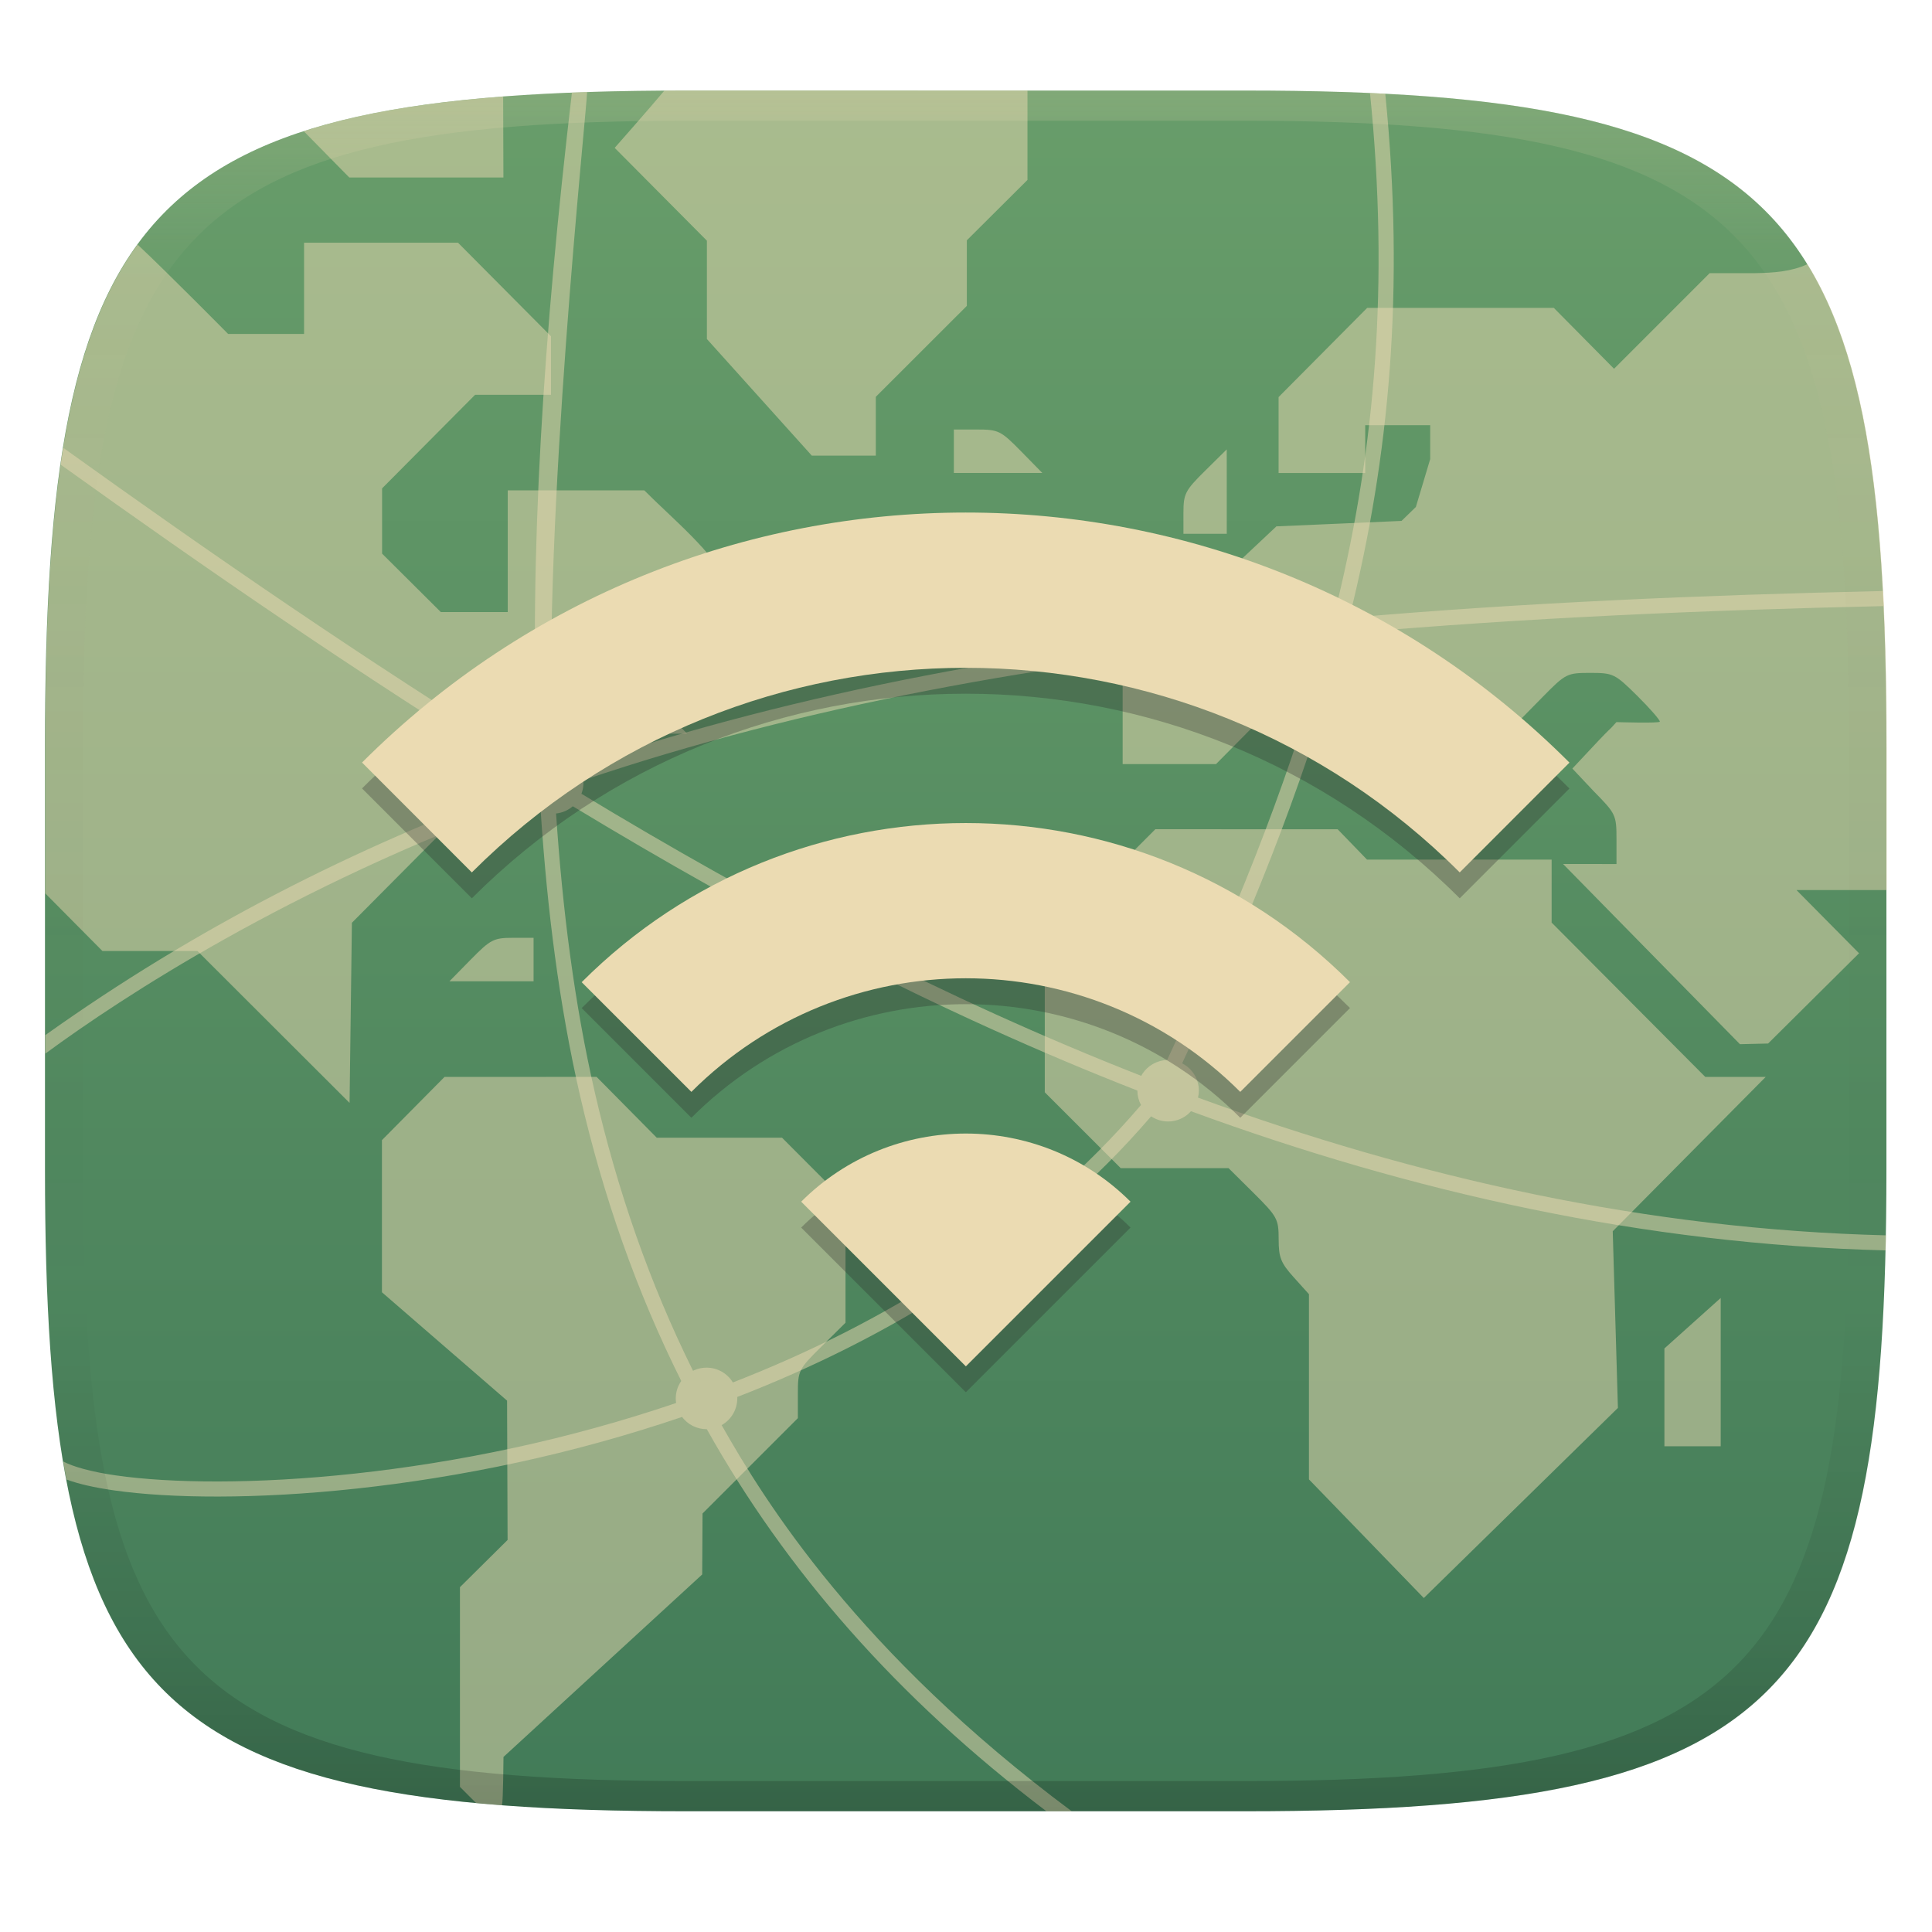
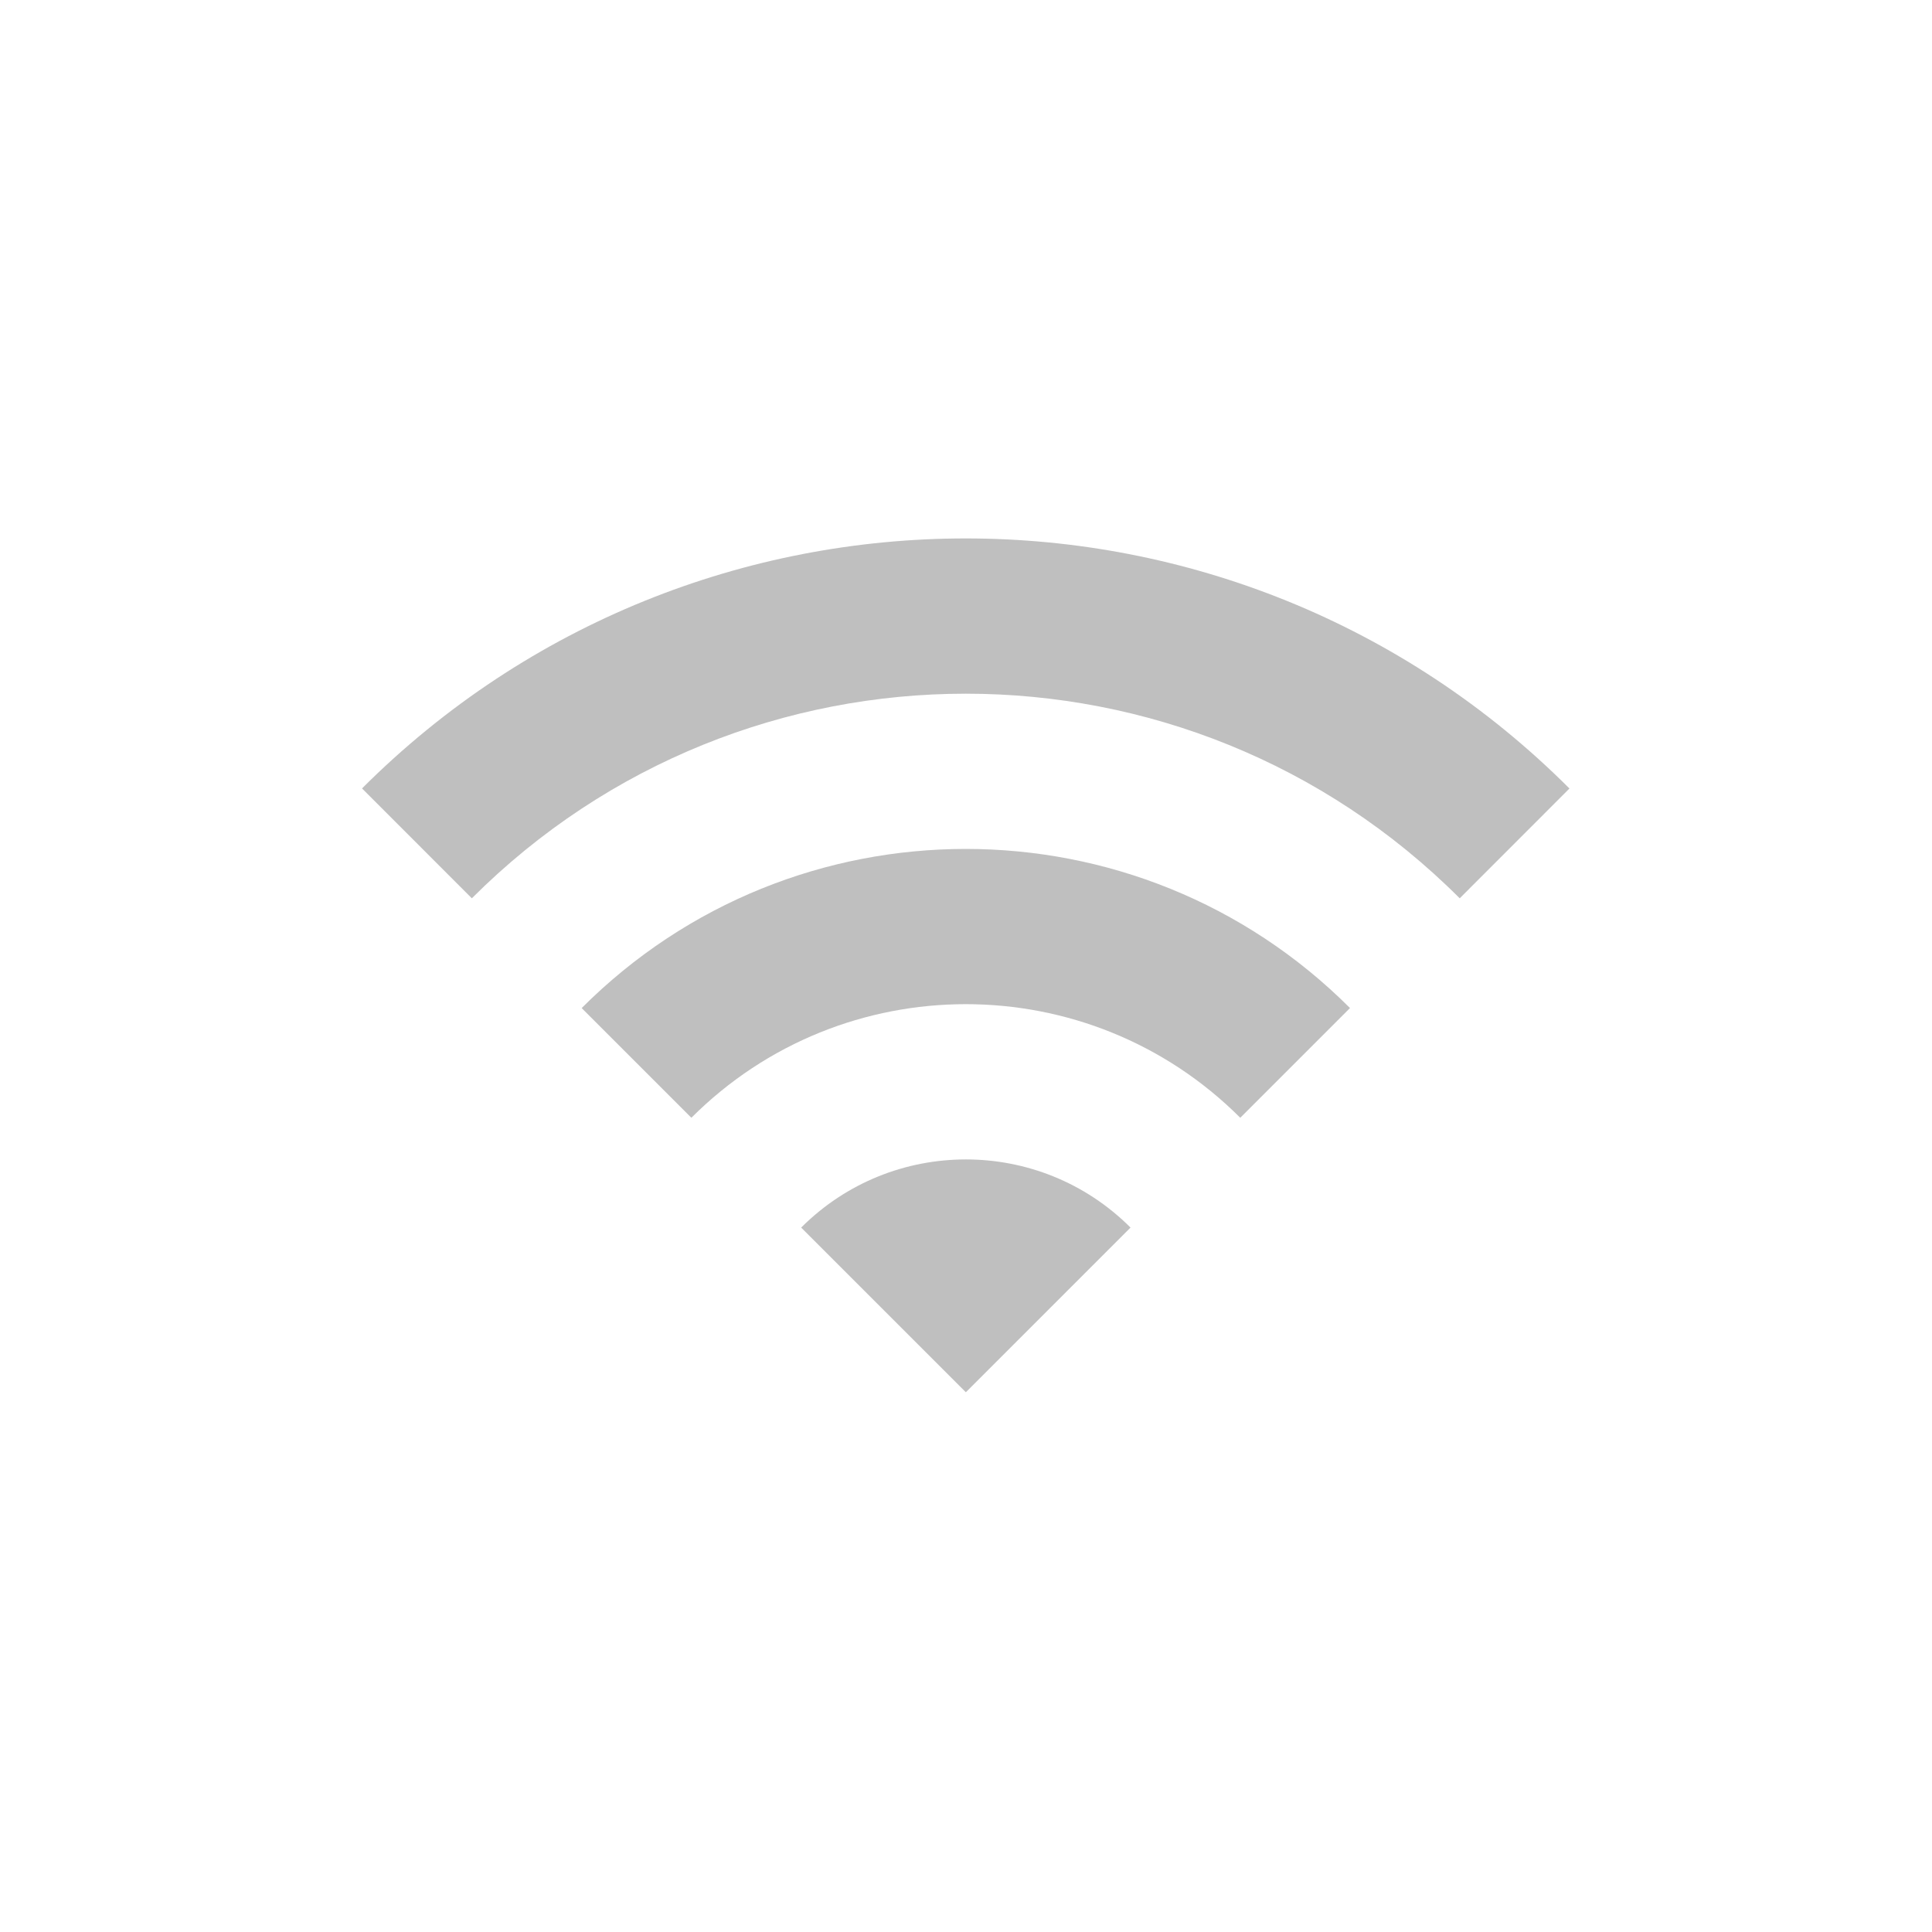
<svg xmlns="http://www.w3.org/2000/svg" width="256" height="256" version="1.1">
  <defs>
    <linearGradient id="linearGradient31" x1=".5" x2=".5" y2="1" gradientTransform="matrix(244,0,0,228,5.986,12)" gradientUnits="userSpaceOnUse">
      <stop stop-color="#ebdbb2" stop-opacity=".2" offset="0" />
      <stop stop-color="#ebdbb2" stop-opacity=".05" offset=".1" />
      <stop stop-opacity="0" offset=".704" />
      <stop stop-opacity=".1" offset=".897" />
      <stop stop-opacity=".2" offset="1" />
    </linearGradient>
    <linearGradient id="linearGradient6" x1="140" x2="140" y1="12" y2="240" gradientTransform="translate(-.038 0)" gradientUnits="userSpaceOnUse">
      <stop stop-color="#689d6a" offset="0" />
      <stop stop-color="#427b58" offset="1" />
    </linearGradient>
  </defs>
-   <path d="m164.96 12c72 0 85 15 85 87v56c0 70-13 85-85 85h-74c-72 0-85-15-85-85v-56c0-72 13-87 85-87z" fill="url(#linearGradient6)" style="isolation:isolate" />
-   <path d="m88.03 12.01c-2.152 2.566-6.582 7.583-6.582 7.583l12.22 12.3v13.03l13.9 15.45h8.482v-7.793l12.06-12.05v-8.686l8.035-8.002v-11.84zm-21.36 0.783c-10.47 0.796-19.16 2.231-26.42 4.595 2.006 2.044 6.035 6.133 6.035 6.133h20.42zm-26.38 19.37v12.09h-10.06s-7.91-8.012-12-11.85c-8.094 11.1-11.25 27.81-12.03 52.36-0.032 1.327-0.077 2.587-0.105 4.01-0.07 3.306-0.1 6.645-0.1 10.23v19.37l7.575 7.638h12.59l20.16 20.13 0.309-23.87 12.3-12.38h8.074l12.59-12.67h11.46l-2.775-2.826c-1.876-1.908-2.623-3.069-2.311-3.596 0.691-1.155 10.18-11.96 10.84-13.07-2.507-4.834-7.533-8.829-11.43-12.75h-18.1v16.12h-8.869l-7.779-7.742v-8.643l12.32-12.4h10.06v-7.754l-12.32-12.4zm192.3 4.03h-6.051l-12.67 12.67-7.98-8.066h-24.73l-11.74 11.82v10.06h11.48v-6.334h8.609v4.492l-1.898 6.34-1.898 1.846-8.291 0.365-8.289 0.359-5.959 5.598h-8.105v7.812l-6.312 6.254v11.84h12.37l7.977-8.059h8.352v5.014l7.805 7.73 4.018-0.195 4e-3 -3.676-7.816-8.873h8.363l7.979 8.059h9.168l-5.652-5.76 3.113-3.166c3.026-3.077 3.211-3.162 6.279-3.162 3.037 0 3.274 0.116 6.191 3 1.667 1.653 3.029 3.209 3.029 3.457 0 0.248-5.75 0.065-5.75 0.065-1.751 1.964 0.79-0.974-5.84 6.156l2.855 3.029c2.906 2.95 2.992 3.136 2.992 6.33v3.291l-7.082-8e-3 23.44 23.88 3.732-0.088 12.05-11.96-8.289-8.373h11.96v-18.94c0-30.51-2.334-50.76-10.5-64-2.156 1.005-4.569 1.153-6.914 1.193zm-106.2 20.72v5.756h11.72l-2.824-2.881c-2.686-2.733-2.98-2.875-5.867-2.875zm36.16 2.633-2.867 2.832c-2.651 2.621-2.871 3.05-2.871 5.594v2.756h5.742v-5.592zm-63.14 21.85c-2.01 2.005-4.01 4.018-6.012 6.031h3.221c2.161 0 3.459 0.283 3.937 0.863 0.934 1.123 3.103 1.103 4.053-0.039 0.537-2.408-3.53-5.184-5.199-6.855zm53.68 28.48-14.65 14.67v20.19l10.06 10.05h14.29l3.32 3.291c3.141 3.124 3.318 3.444 3.318 6.123 0 2.423 0.287 3.148 2.008 5.057l2.006 2.229v24.54l15.22 15.72 25.72-25.19-0.686-23.41 20.27-20.45h-8.008l-20.36-20.45v-8.342h-24.46l-3.893-4.025h-12.08zm-85.14 14.39c-2.536 0-2.96 0.225-5.572 2.881l-2.826 2.879h11.15v-5.76zm-9.047 18.43-8.293 8.377v20.16l16.58 14.36 0.068 18.46-6.312 6.256v26.46l2.14 2.144s2.09 0.194 3.432 0.291c0.159-0.665 0.198-6.402 0.198-6.402l26.33-24.18 0.045-8.078 12.63-12.63v-3.197c0-3.112 0.08-3.28 3.156-6.322l3.158-3.127v-16.08l-8.41-8.434h-16.6l-7.973-8.061zm169.1 29.29-7.461 6.693v12.96h7.461z" fill="#ebdbb2" opacity=".5" stroke-width="3.865" />
-   <path d="m77.796 12.198c-0.336 0.011-2.017 0.072-2.015 0.072-3.755 31.988-5.723 61.395-4.59 87.958-0.354 0.205-0.676 0.463-0.953 0.764-22.116-13.713-41.934-27.367-61.865-41.662-0.117 0.721-0.235 1.492-0.342 2.234 19.699 14.113 39.353 27.624 61.255 41.2-0.084 0.322-0.128 0.652-0.131 0.984 0.003 0.135 0.013 0.269 0.029 0.402-22.18 8.146-43.283 18.825-63.186 33.014v2.453c10.201-7.503 32.234-21.966 63.865-33.582 0.442 0.649 1.062 1.157 1.785 1.463 0.865 13.169 2.472 25.766 5.209 37.668 3.076 13.374 7.484 25.956 13.414 37.818-0.473 0.679-0.728 1.487-0.73 2.314 0.001 0.203 0.017 0.406 0.049 0.607-7.214 2.446-14.41 4.407-21.377 5.916-14.786 3.203-28.545 4.459-39.273 4.481-5.364 0.011-9.972-0.287-13.555-0.799-3.343-0.477-5.768-1.183-7.004-1.852 0.137 0.82 0.27 1.59 0.42 2.383 1.6 0.6 3.701 1.078 6.301 1.449 3.712 0.53 8.401 0.829 13.842 0.818 10.881-0.022 24.762-1.293 39.693-4.527 7.079-1.533 14.398-3.528 21.74-6.021 0.768 1.018 1.967 1.619 3.242 1.623 0.012-6.1e-4 0.025-9.5e-4 0.037-2e-3 10.49 18.705 25.113 35.541 44.996 50.625h3.353c-28.243-21.016-40.688-41.085-46.381-51.162 1.277-0.721 2.068-2.073 2.072-3.539 1.98e-4 -0.064-0.001-0.128-0.004-0.191 20.062-7.787 39.783-19.65 54.838-37.189 0.667 0.444 1.45 0.682 2.252 0.684 0.194-5.1e-4 0.388-0.015 0.58-0.043 0.947-0.137 1.815-0.603 2.453-1.316 29.268 10.734 60.008 17.65 92.065 18.44 0.015-0.642 0.029-1.342 0.042-1.994-31.704-0.784-62.157-7.624-91.179-18.248 0.074-0.301 0.113-0.607 0.117-0.917-5.8e-4 -1.529-0.856-2.929-2.217-3.627 8.729-18.783 15.866-36.244 20.789-54.15 0.142-0.093 0.277-0.195 0.406-0.305 0.761-0.661 1.25-1.58 1.373-2.58 22.666-1.968 46.153-3.008 70.413-3.551-0.031-0.665-0.068-1.346-0.102-1.999-24.283 0.543-47.827 1.565-70.566 3.538-6e-3 -0.017-0.013-0.034-0.019-0.051-0.026-0.062-0.054-0.124-0.084-0.186 5.262-21.132 7.307-43.233 4.705-69.192-0.674-0.04-1.349-0.069-2.024-0.096 2.562 25.31 0.659 46.906-4.333 67.499-0.618-0.355-1.318-0.543-2.031-0.543-1.971 4e-3 -3.658 1.417-4.006 3.357-33.295 3.264-64.899 8.852-94.529 18.861-0.755-1.143-2.033-1.83-3.402-1.83-0.009 6.4e-4 -0.018 1e-3 -0.027 2e-3 -1.278-30.656 4.533-84.814 4.589-87.474zm93.515 72.448c0.553 1.664 2.108 2.788 3.861 2.791-4.908 17.454-11.921 34.545-20.52 53.018-1.339 0.042-2.572 0.738-3.299 1.863-0.046 0.077-0.088 0.156-0.129 0.236-25.884-10.13-50.639-23.125-74.184-37.377 0.175-0.456 0.267-0.941 0.271-1.43-3.38e-4 -0.123-0.006-0.245-0.018-0.367 29.426-9.939 60.862-15.48 94.016-18.734zm-95.412 22.187c23.708 14.356 48.672 27.466 74.811 37.674-6.8e-4 5e-3 -9.5e-4 0.01-2e-3 0.016 3e-3 0.662 0.167 1.314 0.479 1.898-14.77 17.288-34.23 29.033-54.078 36.762-0.739-1.219-2.061-1.963-3.486-1.963-0.584-3.2e-4 -1.162 0.125-1.693 0.367-0.033 0.018-0.067 0.036-0.1 0.055-5.735-11.578-10.014-23.856-13.02-36.924-2.679-11.649-4.263-24.002-5.129-36.924 0.82-0.089 1.593-0.424 2.219-0.961z" fill="#ebdbb2" opacity=".5" style="isolation:isolate" />
-   <path d="m91 12c-72 0-85 15-85 87v56c0 70 13 85 85 85h74c72 0 85-15 85-85v-56c0-72-13-87-85-87zm0 4h74c68 0 80 15 80 83v56c0 66-12 81-80 81h-74c-68 0-80-15-80-81v-56c0-68 12-83 80-83z" fill="url(#linearGradient31)" style="isolation:isolate" />
  <path d="m47.981 104.48 14.54 14.55c36.15-36.15 94.76-36.15 130.9 0l14.54-14.55c-44.18-44.18-115.8-44.18-160 0zm58.18 58.18 21.82 21.82 21.82-21.82c-12.04-12.04-31.6-12.04-43.64 0zm-29.09-29.09 14.54 14.54c20.07-20.07 52.66-20.07 72.73 0l14.54-14.54c-28.11-28.11-73.71-28.11-101.8 0z" fill="#282828" opacity=".3" style="isolation:isolate" />
-   <path d="m47.981 101.05 14.54 14.55c36.15-36.15 94.76-36.15 130.9 0l14.54-14.55c-44.18-44.18-115.8-44.18-160 0zm58.18 58.18 21.82 21.82 21.82-21.82c-12.04-12.04-31.6-12.04-43.64 0zm-29.09-29.09 14.54 14.54c20.07-20.07 52.66-20.07 72.73 0l14.54-14.54c-28.11-28.11-73.71-28.11-101.8 0z" fill="#ebdbb2" style="isolation:isolate" />
</svg>